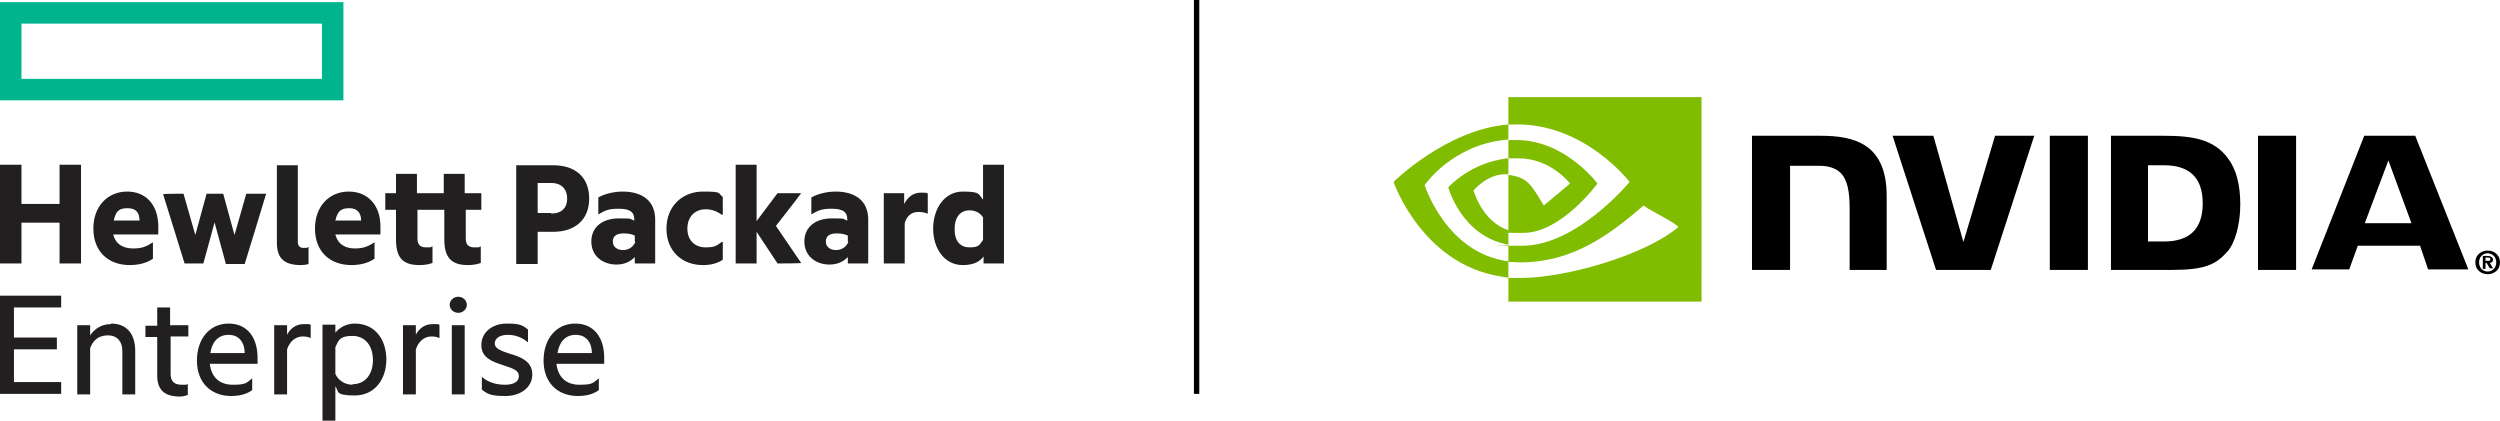
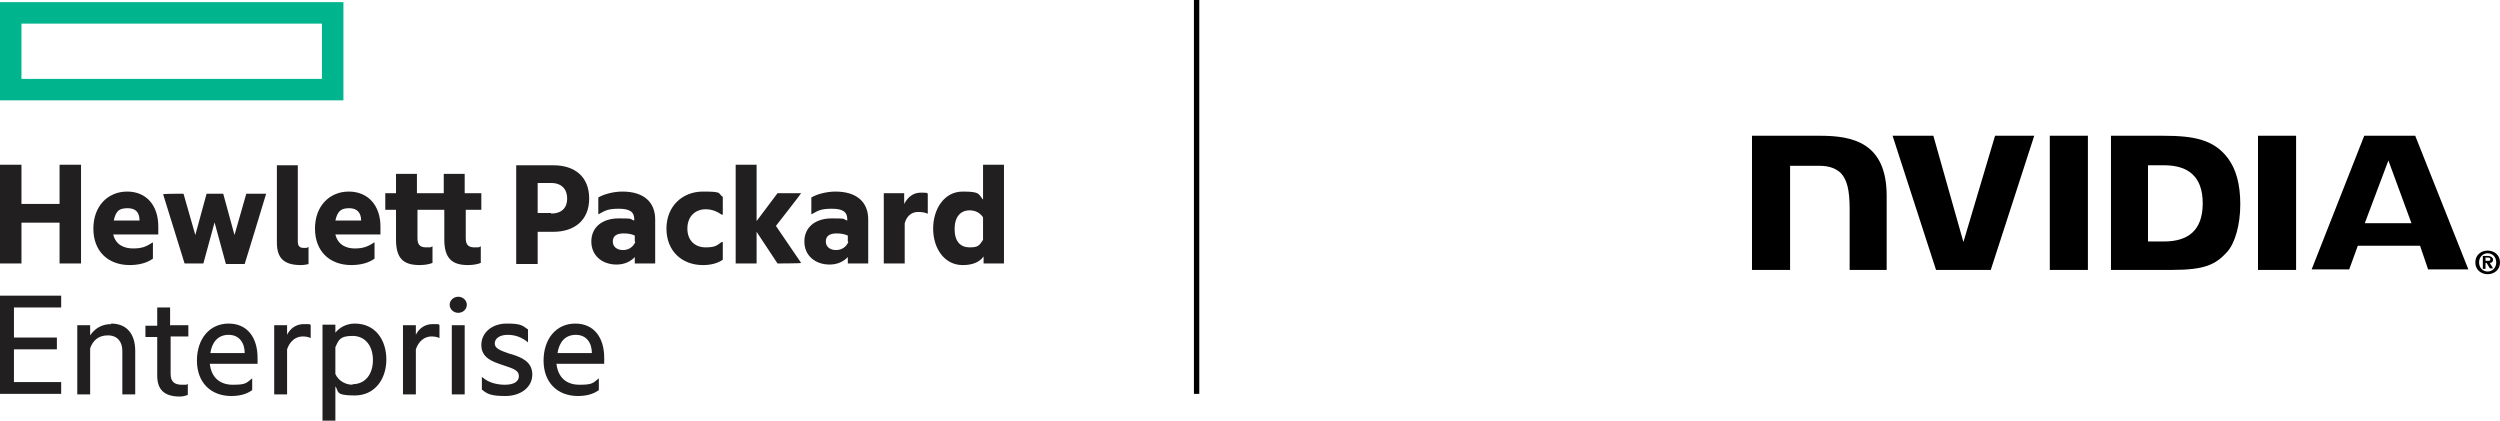
<svg xmlns="http://www.w3.org/2000/svg" id="Logos" version="1.1" viewBox="0 0 465.9 78.5">
  <defs>
    <style>
      .st0 {
        fill: none;
        stroke: #000;
        stroke-miterlimit: 10;
      }

      .st1 {
        fill: #221f20;
      }

      .st2 {
        fill: #00b48e;
      }

      .st3 {
        fill: #80bc00;
      }
    </style>
  </defs>
  <g>
    <line class="st0" x1="223" x2="223" y2="73.4" />
    <g>
      <path class="st2" d="M60,14.7H4V4.4h56v10.4ZM0,18.7h64V.4H0v18.4Z" />
      <path class="st1" d="M103.9,65.8h6.4c0-1.9-1-3.4-3-3.4s-3.1,1.4-3.4,3.4M107.7,73.8c-3.8,0-6.4-2.5-6.4-6.6s2.4-6.9,5.9-6.9,5.4,2.6,5.4,6.4v1.1h-8.9c.3,2.6,1.9,3.9,4.3,3.9s2.5-.3,3.6-1.2h0v2.2c-1.1.8-2.4,1.1-4,1.1M95.3,66c1.9.6,3.9,1.4,3.9,3.8s-2.2,4-5,4-3.4-.4-4.4-1.2v-2.3h.1c1.1,1,2.7,1.4,4.2,1.4s2.6-.5,2.6-1.6-1-1.4-3.1-2.1c-1.8-.6-3.9-1.3-3.9-3.7s2.1-4,4.7-4,2.9.3,4,1.1v2.4h0c-1.1-.9-2.3-1.4-3.8-1.4s-2.4.7-2.4,1.6.9,1.3,3,2M84.2,60.6h2.4v12.9h-2.4v-12.9ZM85.4,55.3c.9,0,1.6.7,1.6,1.5s-.7,1.5-1.6,1.5-1.6-.7-1.6-1.5.7-1.5,1.6-1.5M77.4,62.6c.6-1.4,1.8-2.2,3.2-2.2s1.1,0,1.3.2v2.4h0c-.4-.2-.9-.3-1.5-.3-1.3,0-2.4.9-2.9,2.4v8.4h-2.4v-12.9h2.4v2ZM65.7,71.6c2.4,0,3.8-1.9,3.8-4.5s-1.4-4.5-3.8-4.5-2.6.8-3.2,2.1v5c.6,1.3,1.9,2,3.2,2M66.1,60.3c3.9,0,5.9,3.1,5.9,6.7s-2.1,6.7-5.9,6.7-2.9-.8-3.6-1.7v6.4h-2.4v-17.9h2.4v1.5c.7-.9,2-1.7,3.6-1.7M53.4,62.6c.6-1.4,1.8-2.2,3.2-2.2s1.1,0,1.3.2v2.4h0c-.4-.2-.9-.3-1.5-.3-1.3,0-2.4.9-2.9,2.4v8.4h-2.4v-12.9h2.4v2ZM39.2,65.8h6.4c0-1.9-1-3.4-3-3.4s-3.1,1.4-3.4,3.4M43.1,73.8c-3.8,0-6.4-2.5-6.4-6.6s2.4-6.9,5.9-6.9,5.4,2.6,5.4,6.4v1.1h-8.9c.3,2.6,1.9,3.9,4.3,3.9s2.5-.3,3.6-1.2h0v2.2c-1.1.8-2.4,1.1-4,1.1M31.8,60.6h3.3v2.1h-3.3v7c0,1.5.8,2,2.1,2s.8,0,1.1-.2h0v2.1c-.3.1-.8.3-1.5.3-3,0-4.2-1.4-4.2-3.9v-7.2h-2.2v-2.1h2.2v-3.4h2.4v3.4ZM20.7,60.3c2.9,0,4.5,1.9,4.5,5.1v8.1h-2.4v-8.1c0-1.7-.9-2.9-2.7-2.9s-2.8,1-3.3,2.4v8.6h-2.4v-12.9h2.4v1.9c.8-1.2,2.1-2.1,3.9-2.1M0,55.1h11.4v2.2H2.6v5.6h8v2.2H2.6v6.1h8.8v2.2H0v-18.4ZM183.2,44.7v-4.2c-.6-.9-1.5-1.3-2.5-1.3-1.7,0-2.8,1.2-2.8,3.5s1.1,3.4,2.8,3.4,1.8-.4,2.5-1.4M183.3,47.8c-.8,1.1-2.1,1.6-3.9,1.6-3.4,0-5.5-3.1-5.5-6.8s2.1-6.9,5.5-6.9,2.9.5,3.8,1.5v-6.5h3.9v18.4h-3.8v-1.4ZM168.4,38.2c.7-1.4,1.7-2.3,3.2-2.3s1.1.1,1.3.2v3.7h-.1c-.4-.2-1-.3-1.7-.3-1.2,0-2.1.7-2.5,2.1v7.5h-3.9v-13.1h3.8v2.1ZM158,45v-1.1c-.6-.3-1.4-.4-2.1-.4-1.3,0-2,.5-2,1.5s.8,1.6,1.9,1.6,1.9-.6,2.3-1.5M158.1,47.8c-.9,1-2.1,1.5-3.5,1.5-2.6,0-4.7-1.6-4.7-4.3s2.1-4.3,5.1-4.3,1.9.1,2.9.4v-.2c0-1.4-.8-2-2.9-2s-2.6.4-3.7,1h-.1v-3.1c1-.6,2.8-1.1,4.5-1.1,3.9,0,6.1,1.9,6.1,5.2v8.2h-3.8v-1.3ZM141,43.2v5.9h-3.9v-18.4h3.9v10.5l3.9-5.2h4.4c0,.1-4.7,6.1-4.7,6.1l4.7,6.9h0c0,.1-4.4.1-4.4.1l-3.9-5.9ZM124.2,42.6c0-4.2,3-6.9,6.8-6.9s2.7.3,3.7,1v3.3h-.2c-.9-.6-1.8-1-3-1-1.9,0-3.4,1.3-3.4,3.6s1.5,3.5,3.4,3.5,2.1-.4,3-1h.2v3.3c-1,.7-2.3,1-3.7,1-3.9,0-6.8-2.6-6.8-6.8M118.3,45v-1.1c-.6-.3-1.3-.4-2.1-.4-1.3,0-2,.5-2,1.5s.8,1.6,1.9,1.6,1.9-.6,2.3-1.5M118.4,47.8c-.9,1-2.1,1.5-3.5,1.5-2.6,0-4.7-1.6-4.7-4.3s2.1-4.3,5.1-4.3,1.9.1,2.9.4v-.2c0-1.4-.8-2-2.9-2s-2.6.4-3.7,1h-.1v-3.1c1-.6,2.8-1.1,4.5-1.1,3.9,0,6.1,1.9,6.1,5.2v8.2h-3.8v-1.3ZM102.7,39.8c2,0,3-1.1,3-2.8s-1-2.9-3-2.9h-2.5v5.6h2.5ZM109.8,37c0,4-2.7,6.2-6.7,6.2h-2.9v6h-4v-18.4h6.9c4.1,0,6.7,2.2,6.7,6.2M86.8,36h2.9v3.1h-2.9v5.3c0,1.1.4,1.7,1.6,1.7s.7,0,1.2-.2h0v3.1c-.5.2-1.3.4-2.4.4-3.1,0-4.4-1.4-4.4-4.8v-5.5h-5v5.3c0,1.1.4,1.7,1.6,1.7s.7,0,1.2-.2h0v3.1c-.5.2-1.3.4-2.4.4-3.2,0-4.4-1.4-4.4-4.8v-5.5h-2v-3.1h2v-3.6h3.9v3.6h5v-3.6h3.9v3.6ZM62.5,41.1h4.8c0-1.4-.7-2.3-2.2-2.3s-2.2.5-2.6,2.3M65.5,49.4c-4.1,0-6.8-2.6-6.8-6.8s2.7-6.9,6.3-6.9,5.9,2.6,5.9,6.5v1.5h-8.4c.5,2,2.1,2.6,3.6,2.6s2.4-.3,3.6-1.1h.1v3c-1.1.8-2.6,1.2-4.4,1.2M56.1,49.4c-3.2,0-4.5-1.3-4.5-4.2v-14.4h3.9v14.2c0,.9.4,1.2,1.1,1.2s.6,0,.9-.2h0v3.2c-.3.1-.9.2-1.5.2M40,41.4l-2.1,7.7h-3.5l-4-12.9h0c0-.1,3.8-.1,3.8-.1l2.2,7.7,2.1-7.7h3.1l2.1,7.7,2.2-7.7h3.7c0,.1-4,13.1-4,13.1h-3.5l-2.1-7.7ZM21.2,41.1h4.8c0-1.4-.6-2.3-2.2-2.3s-2.2.5-2.6,2.3M24.2,49.4c-4.1,0-6.8-2.6-6.8-6.8s2.7-6.9,6.3-6.9,5.8,2.6,5.8,6.5v1.5h-8.4c.5,2,2.1,2.6,3.7,2.6s2.4-.3,3.6-1.1h.1v3c-1.1.8-2.6,1.2-4.4,1.2M4,49.1H0v-18.4h4v7.3h7.1v-7.3h4v18.4h-4v-7.6H4v7.6Z" />
    </g>
  </g>
  <g>
    <path id="Reg" d="M463.2,48.6v-.6h.4c.2,0,.5,0,.5.3s-.1.3-.4.3h-.5M463.2,49h.2l.6,1h.6l-.6-1c.3,0,.6-.2.6-.6s-.4-.7-1-.7h-.9v2.4h.5v-1M465.9,48.9c0-1.4-1.1-2.2-2.3-2.2s-2.3.8-2.3,2.2,1.1,2.2,2.3,2.2,2.3-.8,2.3-2.2M465.2,48.9c0,1-.7,1.7-1.6,1.7h0c-.9,0-1.6-.7-1.6-1.7s.7-1.7,1.6-1.7,1.6.7,1.6,1.7Z" />
    <path id="NVIDIA" d="M382,25.3v25h7.1v-25h-7.1ZM326.5,25.3v25h7.1v-19.4h5.5c1.8,0,3.1.5,4,1.4,1.1,1.2,1.6,3.1,1.6,6.6v11.4h6.9v-13.8c0-9.9-6.3-11.2-12.4-11.2h-12.7ZM393.4,25.3v25h11.4c6.1,0,8.1-1,10.2-3.3,1.5-1.6,2.5-5.1,2.5-8.9s-.8-6.6-2.3-8.6c-2.6-3.5-6.4-4.2-12-4.2h-9.9ZM400.3,30.8h3c4.4,0,7.2,2,7.2,7.1s-2.8,7.1-7.2,7.1h-3v-14.2ZM371.8,25.3l-5.9,19.8-5.6-19.8h-7.6s8.1,25,8.1,25h10.2l8.1-25h-7.2ZM420.8,50.3h7.1v-25h-7.1s0,25,0,25ZM440.6,25.3l-9.8,24.9h7l1.6-4.4h11.6l1.5,4.4h7.5l-9.9-24.9h-9.4ZM445.1,29.9l4.3,11.7h-8.7l4.4-11.7Z" />
-     <path id="Eye_Mark" class="st3" d="M281.1,29.5v-3.4c.3,0,.7,0,1,0,9.4-.3,15.6,8.1,15.6,8.1,0,0-6.7,9.2-13.8,9.2s-1.9-.2-2.8-.4v-10.4c3.7.4,4.4,2.1,6.6,5.7l4.9-4.1s-3.6-4.7-9.6-4.7-1.3,0-1.9.1M281.1,18.1v5.1c.3,0,.7,0,1,0,13.1-.4,21.6,10.7,21.6,10.7,0,0-9.8,11.9-20,11.9s-1.8,0-2.6-.2v3.2c.7,0,1.4.1,2.2.1,9.5,0,16.3-4.8,23-10.6,1.1.9,5.6,3,6.5,4-6.3,5.3-21,9.5-29.4,9.5s-1.6,0-2.3-.1v4.5h36V18.1h-36ZM281.1,42.9v2.7c-8.8-1.6-11.2-10.7-11.2-10.7,0,0,4.2-4.7,11.2-5.4v3s0,0,0,0c-3.7-.4-6.5,3-6.5,3,0,0,1.6,5.8,6.5,7.4M265.5,34.5s5.2-7.7,15.6-8.5v-2.8c-11.5.9-21.4,10.7-21.4,10.7,0,0,5.6,16.3,21.4,17.8v-3c-11.6-1.5-15.6-14.2-15.6-14.2Z" />
  </g>
</svg>